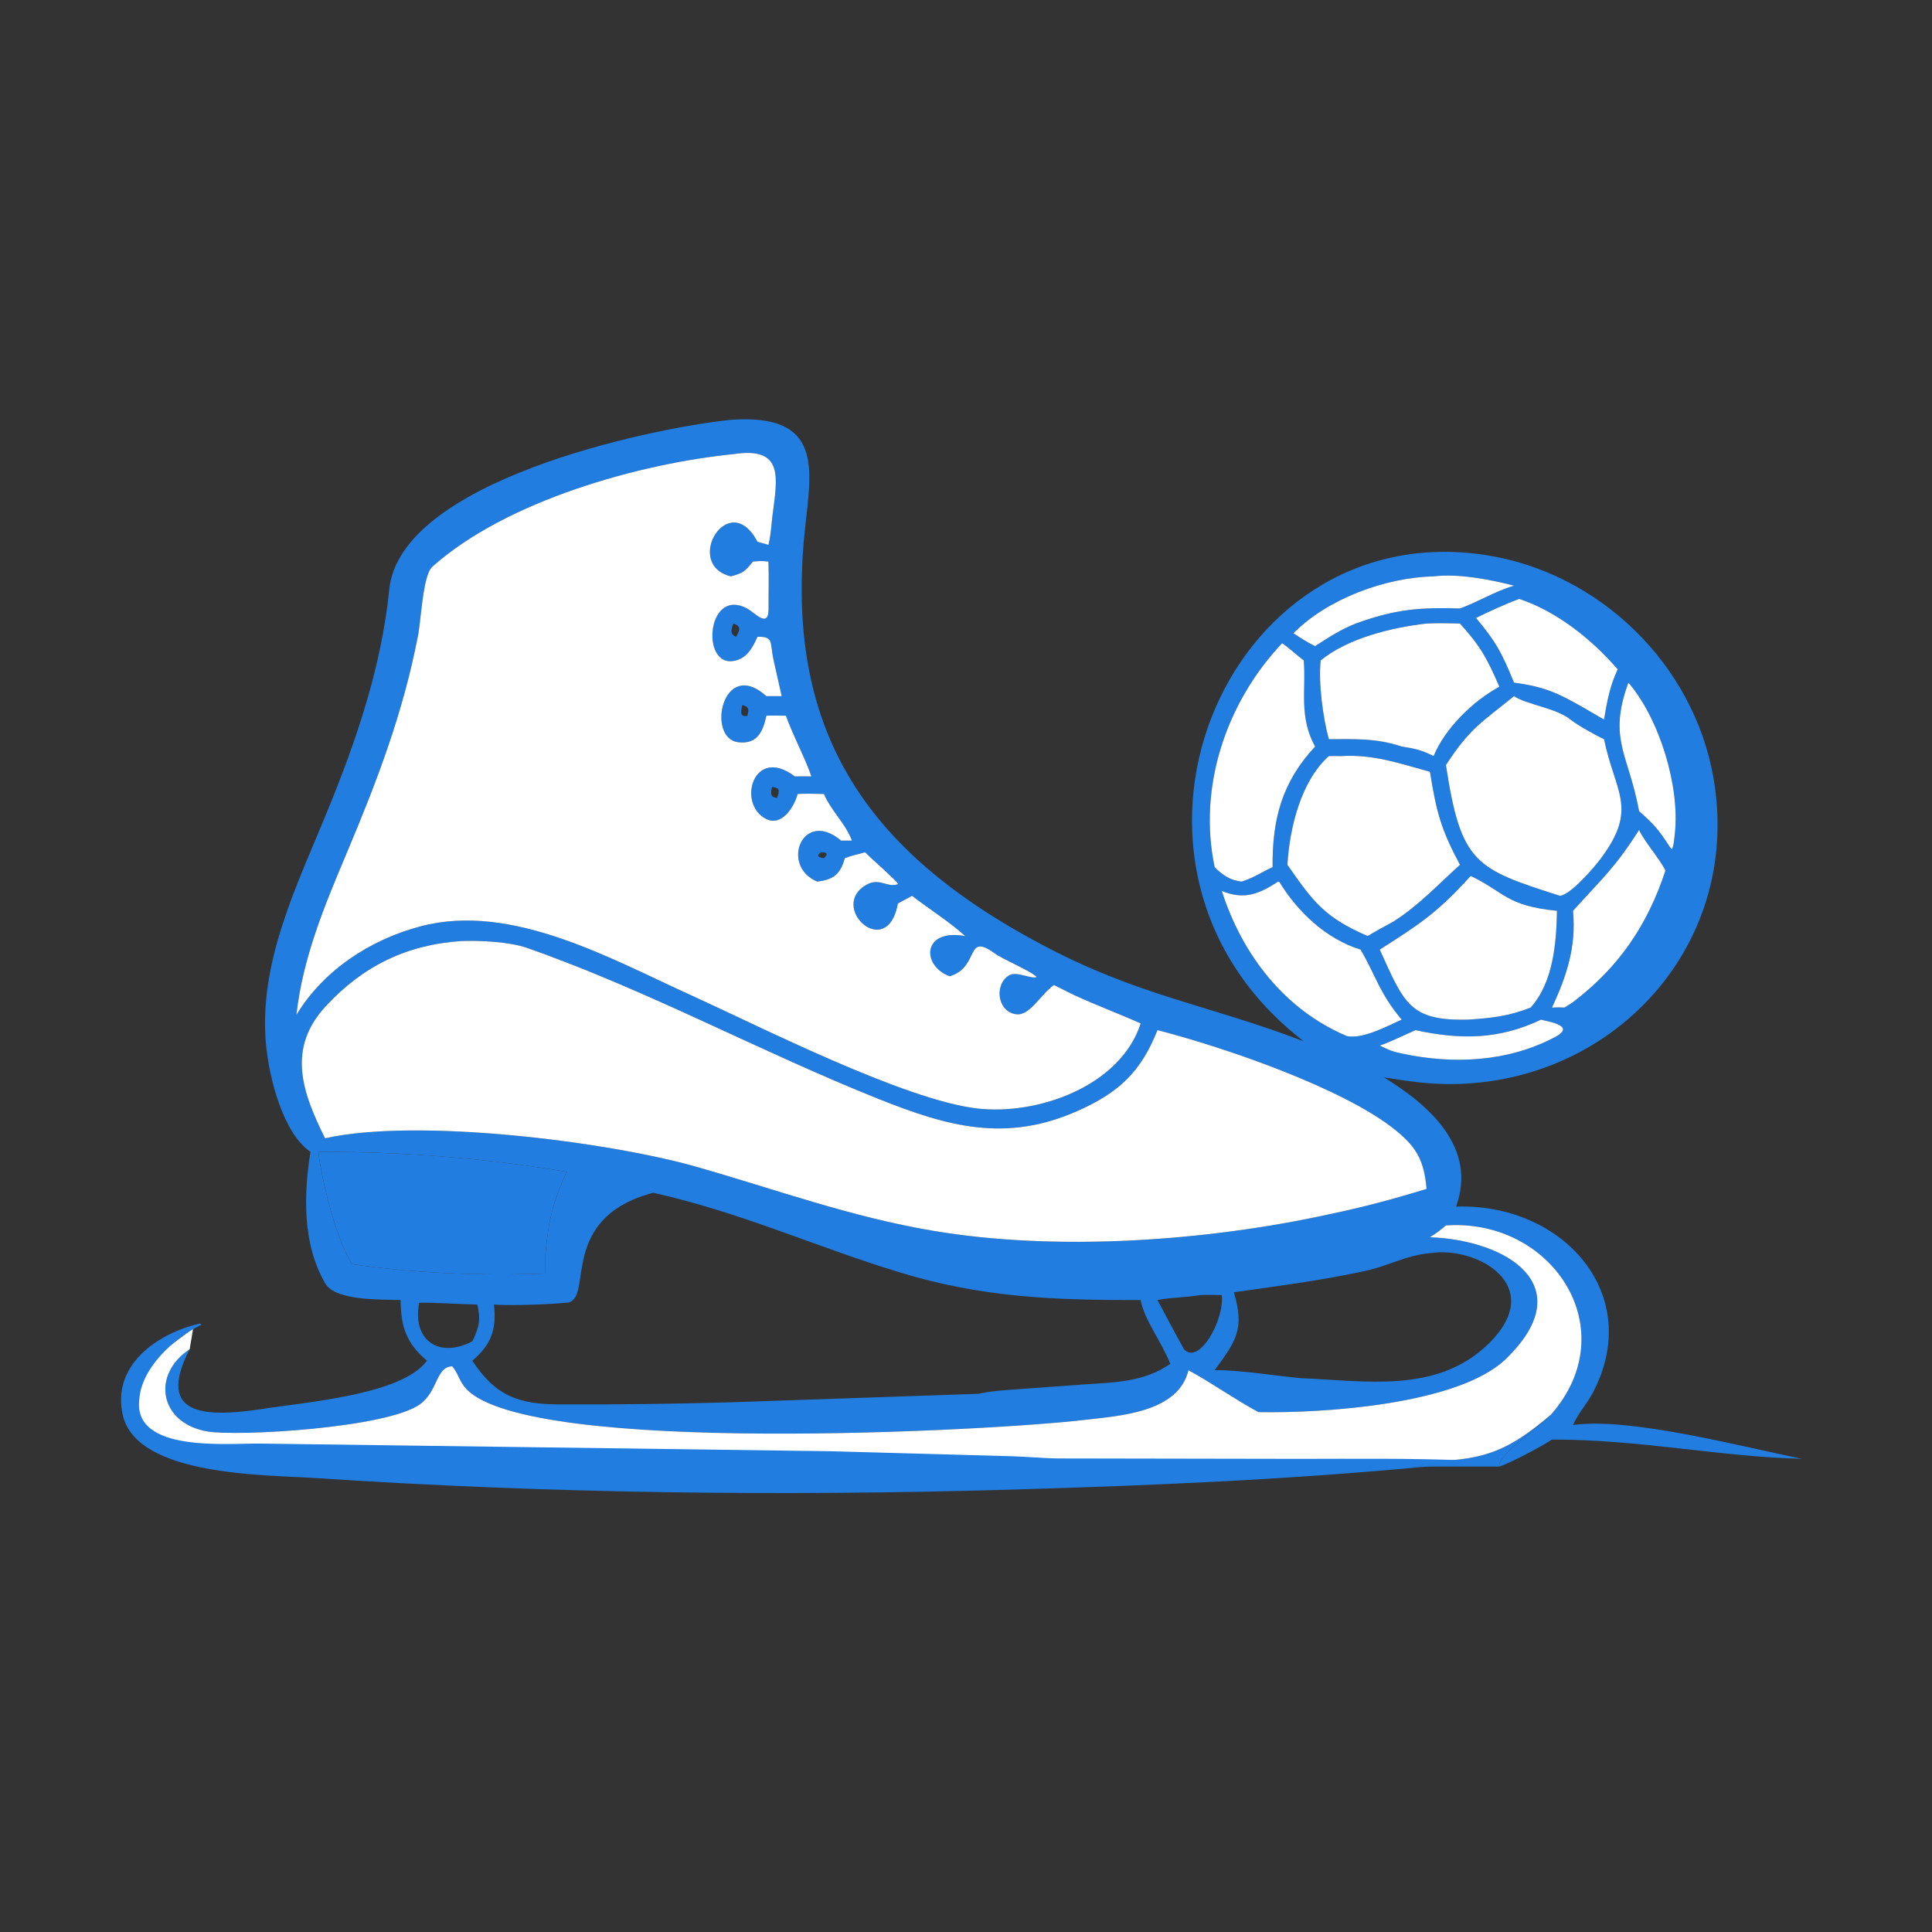
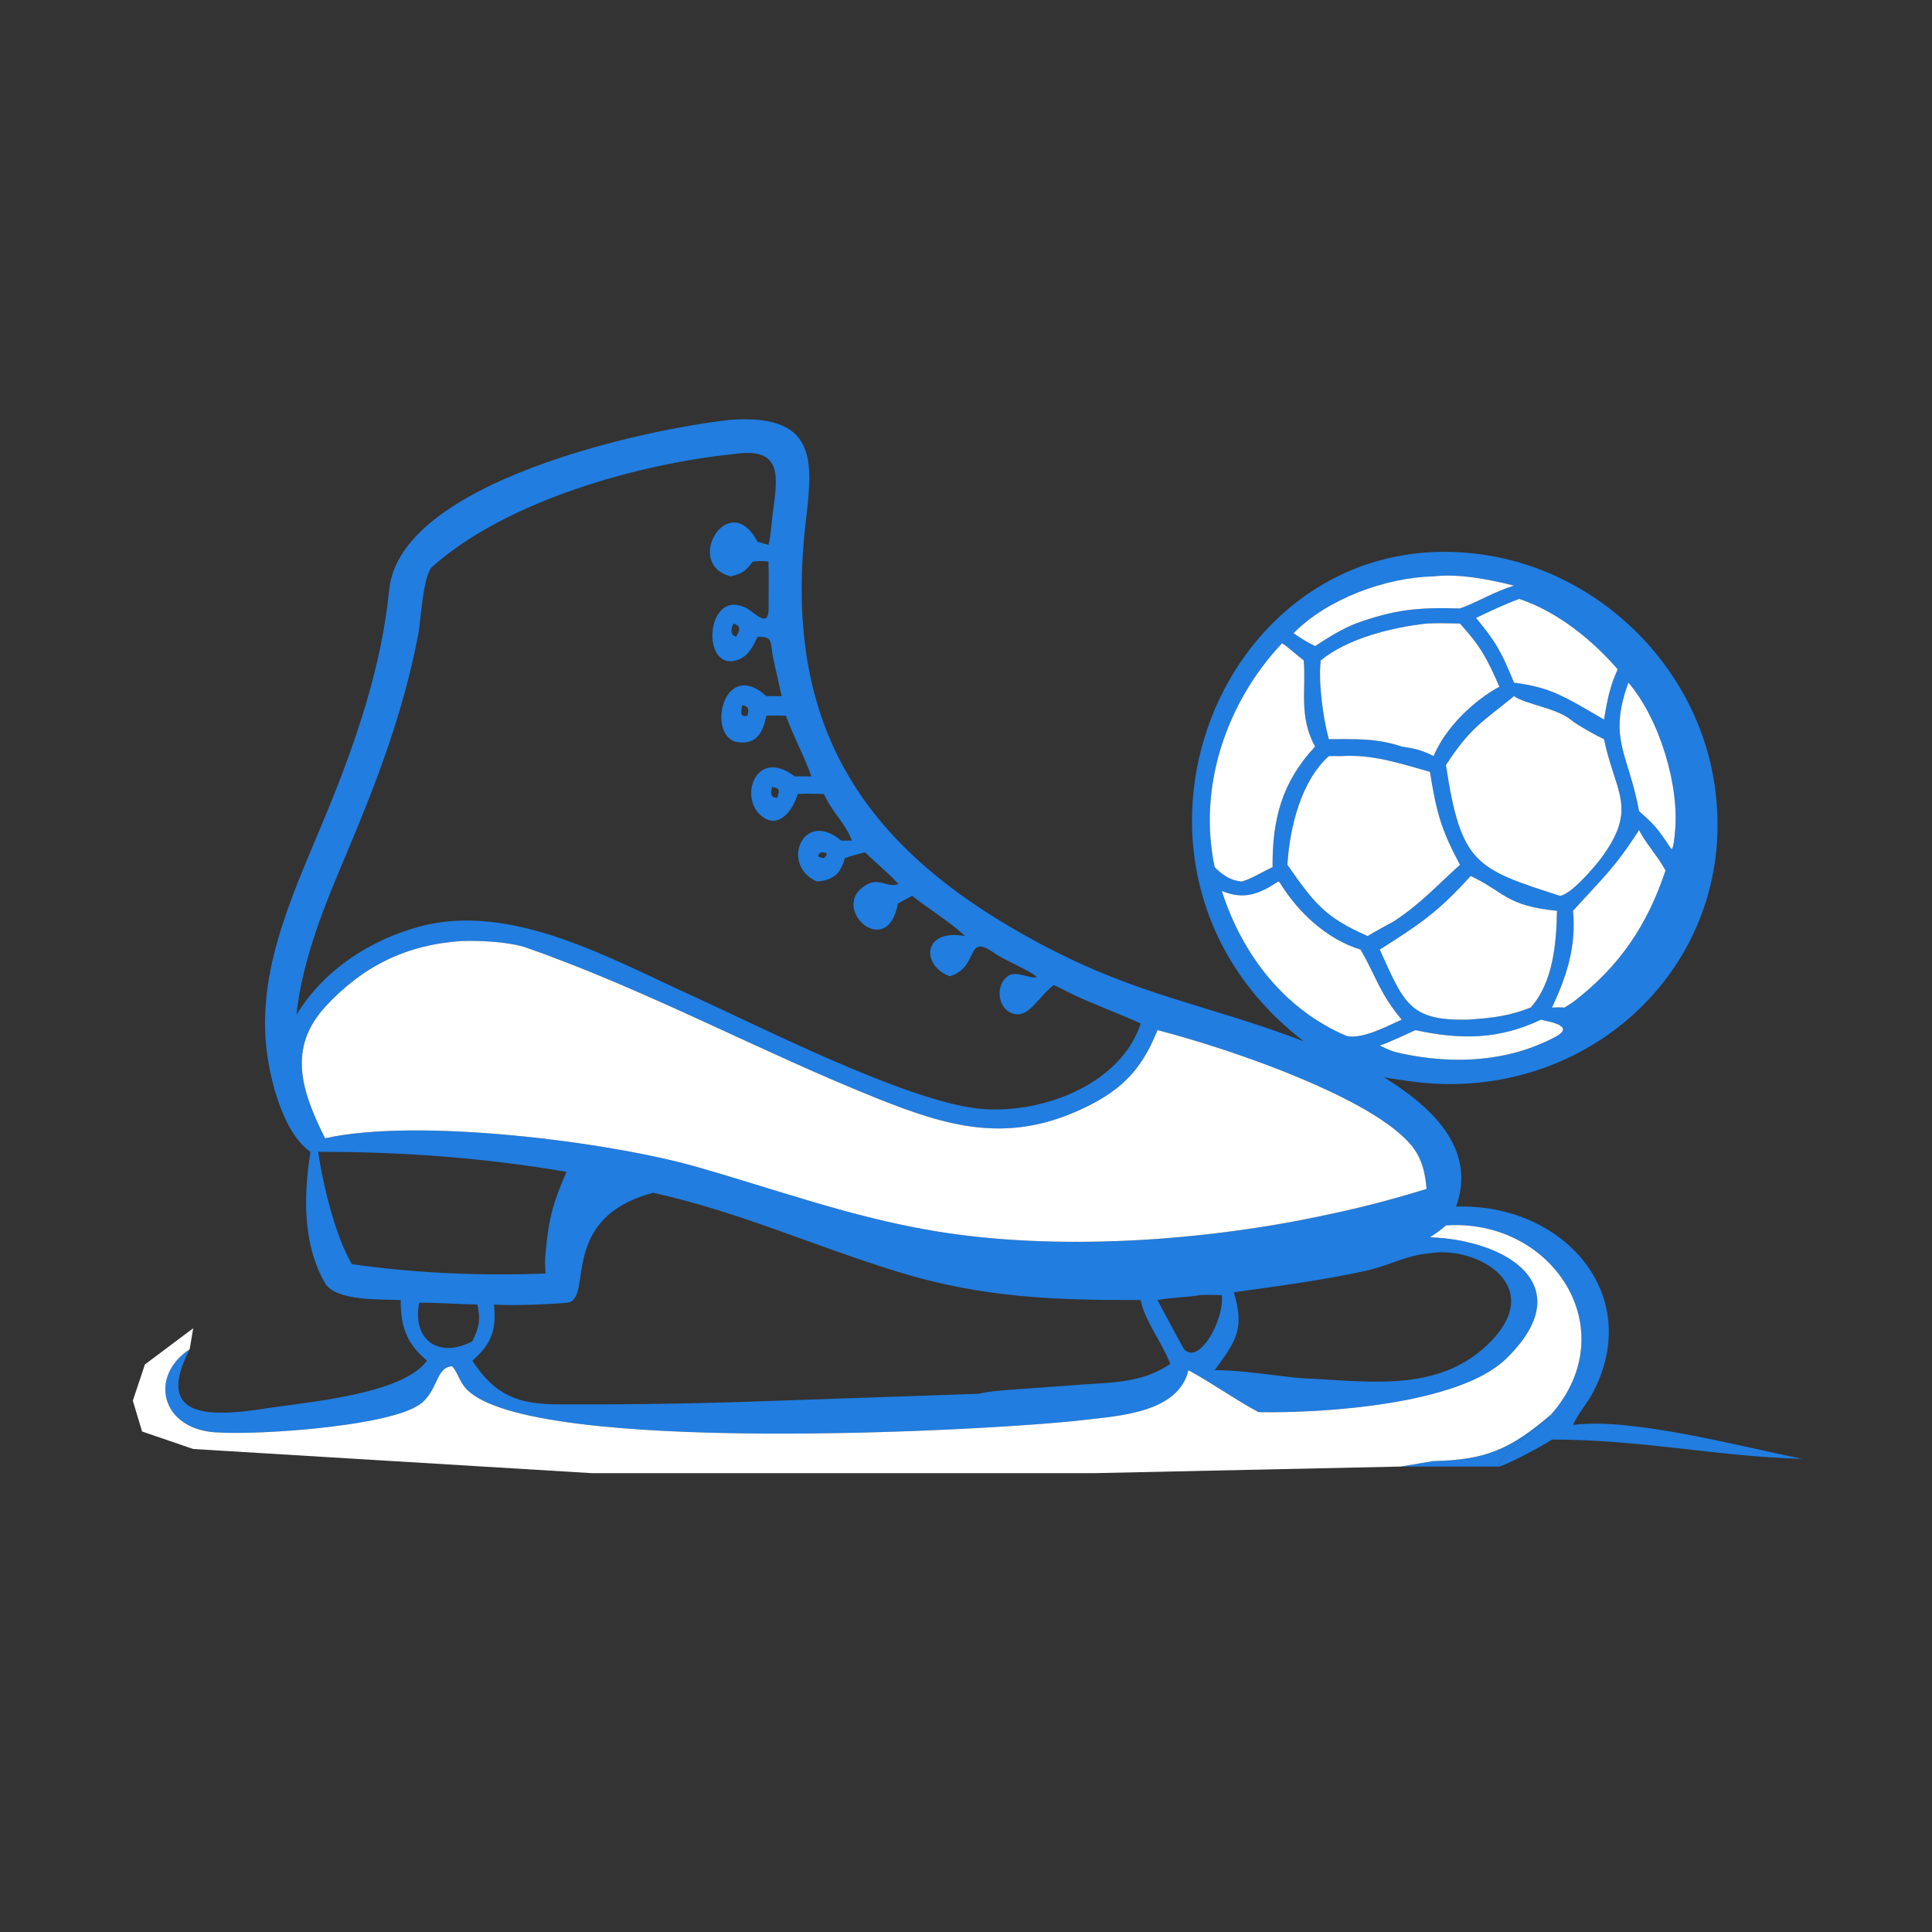
<svg xmlns="http://www.w3.org/2000/svg" width="80" height="80" viewBox="0 0 80 80" fill="none">
  <rect x="0" y="0" width="80" height="80" fill="#333333" stroke="none" />
  <path d="M12.856 47.695C11.714 46.912 11.165 44.668 11.027 43.369C10.656 39.907 12.304 36.654 13.571 33.55C14.778 30.594 15.796 27.603 16.117 24.413C16.566 19.94 26.78 17.75 30.264 17.383C34.096 17.114 33.599 19.42 33.337 21.86C32.445 30.189 35.788 35.21 43.127 39.108C47.178 41.259 49.926 41.57 53.985 43.117C44.65 35.938 50.602 21.314 61.512 22.982C66.219 23.702 70.126 27.495 70.95 32.202C72.199 39.392 66.412 45.278 59.35 44.869C58.649 44.828 57.988 44.718 57.307 44.611C59.203 45.777 61.174 47.522 60.293 49.963C64.72 49.813 68.108 53.603 65.95 57.68C65.698 58.157 65.383 58.467 65.135 59.004L65.179 58.999C67.565 58.697 71.988 59.877 74.625 60.407C71.215 60.325 67.904 59.602 64.265 59.609C63.85 59.884 62.539 60.585 62.086 60.727C61.975 60.259 63.75 59.116 64.225 58.575C67.317 55.055 64.281 50.438 59.873 50.742C59.618 50.959 59.494 51.05 59.211 51.231C62.414 51.35 65.47 53.243 62.362 56.265C60.402 58.171 54.751 58.523 52.111 58.473C51.167 57.969 50.219 57.287 49.211 56.739C48.789 58.499 46.345 58.626 44.87 58.799C41.023 59.25 21.966 60.273 19.321 57.525C19.015 57.207 18.973 56.859 18.728 56.576C18.041 56.598 18.147 57.593 17.396 58.143C16.05 59.13 9.872 59.487 8.598 59.275C6.606 58.943 6.249 56.924 7.854 55.868C6.406 58.671 8.567 58.678 10.779 58.355C12.543 58.064 16.637 57.782 17.679 56.343C16.826 55.621 16.593 54.927 16.59 53.832C15.841 53.798 13.903 53.889 13.467 53.143C12.512 51.505 12.577 49.441 12.856 47.695ZM30.37 18.804C26.496 19.194 20.977 20.722 17.904 23.465C17.488 23.836 17.434 25.831 17.289 26.415C16.69 29.497 15.626 32.31 14.408 35.201C14.395 35.233 14.381 35.265 14.368 35.296C13.451 37.475 12.538 39.642 12.274 42.022C13.406 40.161 15.338 38.907 17.414 38.357C21.21 37.351 25.349 39.737 28.681 41.24C31.556 42.551 37.449 45.545 40.458 45.899C42.958 46.193 46.389 44.982 47.234 42.379C46.328 41.972 45.405 41.63 44.497 41.213L43.638 40.786C43.056 41.215 42.643 42.076 42.069 41.997C41.295 41.89 41.162 40.767 41.778 40.391C42.093 40.195 42.7 40.555 42.928 40.458C42.729 40.226 41.539 39.731 41.197 39.483C39.947 38.576 40.594 40.041 39.326 40.425C38.15 39.995 38.173 38.438 39.964 38.76C39.396 38.225 38.416 37.6 37.766 37.094L37.181 37.412C36.733 39.863 34.247 37.518 35.903 36.623C36.432 36.337 36.756 36.777 37.192 36.608C37.167 36.505 36.002 35.48 35.819 35.293C35.57 35.356 35.213 35.444 34.982 35.535C34.802 36.19 34.52 36.431 33.835 36.504C32.286 35.847 33.242 33.465 34.828 34.807H35.275C35.01 34.09 34.443 33.62 34.117 32.877C33.752 32.869 33.394 32.857 33.029 32.877C32.868 33.474 32.344 34.227 31.72 33.91C30.504 33.292 31.195 30.849 32.912 32.15C33.133 32.148 33.38 32.142 33.598 32.15C33.351 31.414 32.852 30.494 32.542 29.636C32.292 29.633 31.979 29.622 31.735 29.636C31.594 30.29 31.357 30.838 30.555 30.732C29.237 30.557 29.922 27.197 31.735 28.826C31.942 28.826 32.162 28.829 32.368 28.826L32.029 27.317C31.872 26.597 32.054 26.357 31.367 26.367C31.193 26.744 31.002 27.15 30.584 27.311C28.99 27.926 29.191 24.277 30.924 25.19C31.253 25.363 31.83 26.054 31.825 25.201C31.821 24.55 31.843 23.903 31.82 23.253C31.55 23.222 31.459 23.23 31.204 23.25C31.195 23.251 31.185 23.252 31.175 23.253C30.868 23.643 30.78 23.726 30.295 23.858L30.264 23.866C28.268 23.38 30.174 20.177 31.367 22.433L31.82 22.561C31.925 22.143 31.933 21.771 31.989 21.33C32.184 19.789 32.483 18.483 30.37 18.804ZM59.364 23.866C57.373 23.911 54.971 24.792 53.56 26.221C53.572 26.229 53.583 26.236 53.594 26.244C53.905 26.45 54.109 26.584 54.455 26.754C55.003 26.398 55.521 26.065 56.133 25.82C57.768 25.23 58.738 25.145 60.455 25.195C61.236 24.912 61.881 24.491 62.691 24.251C61.687 23.993 60.398 23.743 59.364 23.866ZM62.908 24.8C62.35 25.002 61.66 25.323 61.119 25.587C61.961 26.599 62.188 27.033 62.691 28.266C63.972 28.439 64.531 28.703 65.644 29.345L66.419 29.796C66.537 29.072 66.666 28.387 66.986 27.716C65.92 26.48 64.469 25.319 62.908 24.8ZM59.072 25.82C57.652 25.977 55.818 26.422 54.687 27.346C54.585 28.26 54.784 29.742 55.024 30.607C56.099 30.607 57.004 30.56 58.039 30.913C58.596 31.001 58.856 31.052 59.364 31.309C59.833 30.154 61.009 29.015 62.086 28.436C61.574 27.261 61.317 26.776 60.455 25.82C60.099 25.809 59.419 25.796 59.072 25.82ZM30.37 25.82C30.281 26.018 30.207 26.273 30.479 26.367C30.628 26.113 30.713 25.932 30.37 25.82ZM53.089 26.634C50.783 29.078 49.592 32.575 50.297 35.906C50.611 36.228 50.95 36.462 51.417 36.504C51.877 36.364 52.265 36.102 52.695 35.906C52.679 33.934 53.074 32.398 54.455 30.913C53.77 29.668 54.09 28.558 53.985 27.346C53.687 27.124 53.391 26.836 53.089 26.634ZM67.428 28.266C66.572 30.618 67.435 31.212 67.871 33.589C68.498 34.14 68.677 34.353 69.135 35.056L69.221 35.163C69.3 35.1 69.334 34.683 69.35 34.536C69.574 32.574 68.712 29.757 67.428 28.266ZM62.691 28.826C61.359 29.915 60.894 30.115 59.873 31.679C60.495 35.776 61.103 35.974 64.595 37.094C65.048 37.041 65.999 35.933 66.282 35.555C67.85 33.459 66.878 32.835 66.419 30.607C66.122 30.477 65.296 30.012 65.056 29.814C64.444 29.311 63.195 29.175 62.691 28.826ZM30.733 29.198C30.691 29.427 30.61 29.724 30.953 29.636C31.004 29.373 31.029 29.262 30.733 29.198ZM55.506 31.309C55.352 31.307 55.177 31.3 55.024 31.309C53.871 32.341 53.404 34.276 53.312 35.764L53.31 35.811C54.413 37.397 54.872 37.99 56.629 38.76C56.985 38.547 57.326 38.361 57.691 38.164C58.783 37.468 59.511 36.652 60.455 35.811C59.671 34.346 59.483 33.647 59.211 31.959C57.936 31.608 56.866 31.224 55.506 31.309ZM31.966 32.586C31.921 32.844 31.875 33.015 32.179 33.039C32.279 32.748 32.309 32.624 31.966 32.586ZM67.871 34.367C66.845 35.968 66.359 36.357 65.135 37.715C65.276 39.202 64.872 40.414 64.265 41.722C64.451 41.715 64.596 41.707 64.782 41.722L65.135 41.496C67.048 40.034 68.213 38.314 68.965 36.043C68.655 35.465 68.101 34.863 67.871 34.367ZM33.995 35.293C33.773 35.452 33.903 35.504 34.117 35.535C34.305 35.35 34.249 35.29 33.995 35.293ZM60.897 36.272C59.516 37.8 58.776 38.272 57.141 39.316C57.138 39.318 57.136 39.319 57.133 39.321C58.144 41.548 58.366 42.279 60.79 42.22C61.757 42.156 62.461 42.082 63.379 41.722C64.319 40.684 64.448 39.034 64.471 37.715C62.348 37.504 62.309 36.938 60.897 36.272ZM52.927 36.504C52.142 37.013 51.528 37.279 50.592 36.892C51.431 39.517 53.183 41.81 55.772 42.902C56.433 43.034 57.431 42.494 58.039 42.22C57.11 41.106 56.986 40.433 56.339 39.321C54.932 38.892 53.735 37.765 52.982 36.528L52.927 36.504ZM19.093 38.967C16.828 39.121 15.024 40.006 13.49 41.665C11.883 43.403 12.492 45.193 13.46 47.133C17.328 46.275 25.187 47.277 28.821 48.31C32.134 49.252 35.178 50.38 38.629 50.963C43.744 51.828 49.951 51.395 55.024 50.283C56.487 49.976 57.655 49.663 59.072 49.23C58.968 48.105 58.705 47.538 57.779 46.791C55.652 45.075 50.776 43.389 47.928 42.656C47.241 44.389 46.33 45.244 44.608 46.007C41.649 47.319 39.241 46.648 36.393 45.511C31.495 43.557 26.791 40.991 21.814 39.248C21.094 38.996 19.87 38.937 19.093 38.967ZM63.815 42.22C62.077 43.048 60.487 43.062 58.611 42.656C58.327 42.784 57.388 43.225 57.133 43.293C57.494 43.471 57.635 43.538 58.039 43.623C60.177 44.081 62.443 43.98 64.407 42.933C65.323 42.444 63.952 42.281 63.815 42.22ZM13.177 47.695C13.352 48.988 13.896 51.232 14.573 52.346C17.188 52.724 19.942 52.835 22.589 52.734C22.573 52.423 22.555 52.201 22.589 51.892C22.725 50.428 22.885 49.864 23.455 48.522C20.03 47.94 16.645 47.689 13.177 47.695ZM27.051 49.389C23.12 50.429 24.561 53.69 23.538 53.936C22.746 54.013 21.221 54.073 20.455 54.02C20.563 55.041 20.36 55.66 19.559 56.343C20.529 57.829 21.512 58.145 23.144 58.153C25.527 58.164 27.893 58.133 30.271 58.066L40.517 57.714C41.014 57.598 41.58 57.568 42.091 57.529L44.843 57.329C46.118 57.243 47.366 57.238 48.458 56.475C48.141 55.633 47.369 54.636 47.234 53.832C43.668 53.839 40.675 53.738 37.205 52.672C33.684 51.592 30.715 50.213 27.051 49.389ZM59.211 51.892C58.18 51.987 57.557 52.403 56.526 52.628C54.705 53.024 52.929 53.25 51.091 53.511C51.553 55.059 51.168 55.533 50.297 56.739C51.23 56.711 52.869 56.977 53.867 57.067C56.522 57.173 59.453 57.714 61.579 55.697C64.133 53.275 61.18 51.576 59.211 51.892ZM49.695 53.627C49.109 53.727 48.549 53.718 47.957 53.826L47.928 53.832C48.288 54.499 48.657 55.21 49.028 55.868C49.643 56.545 50.702 54.675 50.592 53.627C50.322 53.624 49.956 53.609 49.695 53.627ZM17.359 53.945C17.055 55.482 18.166 56.272 19.559 55.541C19.84 54.95 19.91 54.67 19.767 54.02C19.049 54.005 18.021 53.93 17.359 53.945Z" fill="#217DDF" />
  <path d="M19.093 38.967C16.828 39.121 15.024 40.006 13.49 41.665C11.883 43.403 12.492 45.193 13.46 47.133C17.328 46.275 25.187 47.277 28.821 48.31C32.134 49.252 35.178 50.38 38.629 50.963C43.744 51.828 49.951 51.395 55.024 50.283C56.487 49.976 57.655 49.663 59.072 49.23C58.968 48.105 58.705 47.538 57.779 46.791C55.652 45.075 50.776 43.389 47.928 42.656C47.241 44.389 46.33 45.244 44.608 46.007C41.649 47.319 39.241 46.648 36.393 45.511C31.495 43.557 26.791 40.991 21.814 39.248C21.094 38.996 19.87 38.937 19.093 38.967Z" fill="white" />
-   <path d="M30.37 18.804C26.496 19.194 20.977 20.722 17.904 23.465C17.488 23.836 17.434 25.831 17.289 26.415C16.69 29.497 15.626 32.31 14.408 35.201L14.368 35.296C13.451 37.475 12.538 39.642 12.274 42.022C13.406 40.161 15.338 38.907 17.414 38.357C21.21 37.351 25.349 39.737 28.681 41.24C31.556 42.551 37.449 45.545 40.458 45.899C42.958 46.193 46.389 44.982 47.234 42.379C46.328 41.972 45.405 41.63 44.497 41.213L43.638 40.786C43.056 41.215 42.643 42.076 42.069 41.997C41.295 41.89 41.162 40.767 41.778 40.391C42.093 40.195 42.7 40.555 42.928 40.458C42.729 40.226 41.539 39.731 41.197 39.483C39.947 38.576 40.594 40.041 39.326 40.425C38.15 39.995 38.173 38.438 39.964 38.76C39.396 38.225 38.416 37.6 37.766 37.094L37.181 37.412C36.733 39.863 34.247 37.518 35.903 36.623C36.432 36.337 36.756 36.777 37.192 36.608C37.167 36.505 36.002 35.48 35.819 35.293C35.57 35.356 35.213 35.444 34.982 35.535C34.802 36.19 34.52 36.431 33.835 36.504C32.286 35.847 33.242 33.465 34.828 34.807H35.275C35.01 34.09 34.443 33.62 34.117 32.877C33.752 32.869 33.394 32.857 33.029 32.877C32.868 33.474 32.344 34.227 31.72 33.91C30.504 33.292 31.195 30.849 32.912 32.15C33.133 32.148 33.38 32.142 33.598 32.15C33.351 31.414 32.852 30.494 32.542 29.636C32.292 29.633 31.979 29.622 31.735 29.636C31.594 30.29 31.357 30.838 30.555 30.732C29.237 30.557 29.922 27.197 31.735 28.826C31.942 28.826 32.162 28.829 32.368 28.826L32.029 27.317C31.872 26.597 32.054 26.357 31.367 26.367C31.193 26.744 31.002 27.15 30.584 27.311C28.99 27.926 29.191 24.277 30.924 25.19C31.253 25.363 31.83 26.054 31.825 25.201C31.821 24.55 31.843 23.903 31.82 23.253C31.55 23.222 31.459 23.23 31.204 23.25L31.175 23.253C30.868 23.643 30.78 23.726 30.295 23.858L30.264 23.866C28.268 23.38 30.174 20.177 31.367 22.433L31.82 22.561C31.925 22.143 31.933 21.771 31.989 21.33C32.184 19.789 32.483 18.483 30.37 18.804Z" fill="white" />
  <path d="M67.871 34.367C66.845 35.968 66.359 36.357 65.135 37.715C65.276 39.202 64.872 40.414 64.265 41.722C64.451 41.715 64.596 41.707 64.782 41.722L65.135 41.496C67.048 40.034 68.213 38.314 68.965 36.043C68.655 35.465 68.101 34.863 67.871 34.367Z" fill="white" />
  <path d="M60.897 36.272C59.516 37.8 58.776 38.272 57.141 39.316L57.133 39.321C58.144 41.548 58.366 42.279 60.79 42.22C61.757 42.156 62.461 42.082 63.379 41.722C64.319 40.684 64.448 39.034 64.471 37.715C62.348 37.504 62.309 36.938 60.897 36.272Z" fill="white" />
  <path d="M63.815 42.22C62.077 43.048 60.487 43.062 58.611 42.656C58.327 42.784 57.388 43.225 57.133 43.293C57.494 43.471 57.635 43.538 58.039 43.623C60.177 44.081 62.443 43.98 64.407 42.933C65.323 42.444 63.952 42.281 63.815 42.22Z" fill="white" />
  <path d="M52.927 36.504C52.142 37.013 51.528 37.279 50.592 36.892C51.431 39.517 53.183 41.81 55.772 42.902C56.433 43.034 57.431 42.494 58.039 42.22C57.11 41.106 56.986 40.433 56.339 39.321C54.932 38.892 53.735 37.765 52.982 36.528L52.927 36.504Z" fill="white" />
  <path d="M53.089 26.634C50.783 29.078 49.592 32.575 50.297 35.906C50.611 36.228 50.95 36.462 51.417 36.504C51.877 36.364 52.265 36.102 52.695 35.906C52.679 33.934 53.074 32.398 54.455 30.913C53.77 29.668 54.09 28.558 53.985 27.346C53.687 27.124 53.391 26.836 53.089 26.634Z" fill="white" />
  <path d="M59.364 23.866C57.373 23.911 54.971 24.792 53.56 26.221L53.594 26.244C53.905 26.45 54.109 26.584 54.455 26.754C55.003 26.398 55.521 26.065 56.133 25.82C57.768 25.23 58.738 25.145 60.455 25.195C61.236 24.912 61.881 24.491 62.691 24.251C61.687 23.993 60.398 23.743 59.364 23.866Z" fill="white" />
  <path d="M62.908 24.8C62.35 25.002 61.66 25.323 61.119 25.587C61.961 26.599 62.188 27.033 62.691 28.266C63.972 28.439 64.531 28.703 65.644 29.345L66.419 29.796C66.537 29.072 66.666 28.387 66.986 27.716C65.92 26.48 64.469 25.319 62.908 24.8Z" fill="white" />
  <path d="M59.072 25.82C57.652 25.977 55.818 26.422 54.687 27.346C54.585 28.26 54.784 29.742 55.024 30.607C56.099 30.607 57.004 30.56 58.039 30.913C58.596 31.001 58.856 31.052 59.364 31.309C59.833 30.154 61.009 29.015 62.086 28.436C61.574 27.261 61.317 26.776 60.455 25.82C60.099 25.809 59.419 25.796 59.072 25.82Z" fill="white" />
  <path d="M55.506 31.309C55.352 31.307 55.177 31.3 55.024 31.309C53.871 32.341 53.404 34.276 53.312 35.764L53.31 35.811C54.413 37.397 54.872 37.99 56.629 38.76C56.985 38.547 57.326 38.361 57.691 38.164C58.783 37.468 59.511 36.652 60.455 35.811C59.671 34.346 59.483 33.647 59.211 31.959C57.936 31.608 56.866 31.224 55.506 31.309Z" fill="white" />
  <path d="M62.691 28.826C61.359 29.915 60.894 30.115 59.873 31.679C60.495 35.776 61.103 35.974 64.595 37.094C65.048 37.041 65.999 35.933 66.282 35.555C67.85 33.459 66.878 32.835 66.419 30.607C66.122 30.477 65.296 30.012 65.056 29.814C64.444 29.311 63.195 29.175 62.691 28.826Z" fill="white" />
  <path d="M67.428 28.266C66.572 30.618 67.435 31.212 67.871 33.589C68.498 34.14 68.677 34.353 69.135 35.056L69.221 35.163C69.3 35.1 69.334 34.683 69.35 34.536C69.574 32.574 68.712 29.757 67.428 28.266Z" fill="white" />
-   <path d="M13.177 47.695C13.352 48.988 13.896 51.232 14.573 52.346C17.188 52.724 19.942 52.835 22.589 52.734C22.573 52.423 22.555 52.201 22.589 51.892C22.725 50.428 22.885 49.864 23.455 48.522C20.03 47.94 16.645 47.689 13.177 47.695Z" fill="#217DDF" />
  <path d="M62.086 60.727C61.975 60.259 63.75 59.116 64.225 58.575C62.51 60.037 61.491 60.455 59.35 60.5L58 60.727H62.086Z" fill="#217DDF" />
  <path d="M64.225 58.575C67.317 55.055 64.281 50.438 59.873 50.742C59.618 50.959 59.494 51.05 59.211 51.231C62.414 51.35 65.47 53.243 62.362 56.265C60.402 58.171 54.751 58.523 52.111 58.473C51.167 57.969 50.219 57.287 49.211 56.739C48.789 58.499 46.345 58.626 44.87 58.799C41.023 59.25 21.966 60.273 19.321 57.525C19.015 57.207 18.973 56.859 18.728 56.576C18.041 56.598 18.147 57.593 17.396 58.143C16.05 59.13 9.872 59.487 8.598 59.275C6.606 58.943 6.249 56.924 7.854 55.868L8 55L6 56.5L5.5 58L5.883 59.275L8 60L24.5 61H45.324L58 60.727L59.35 60.5C61.491 60.455 62.51 60.037 64.225 58.575Z" fill="white" />
-   <path d="M59.071 60.727C53.238 61.276 47.785 61.508 41.914 61.681C32.312 61.963 22.684 61.842 13.098 61.205C11.026 61.067 5.693 61.14 5.09 58.618C4.602 56.555 6.486 55.219 8.262 54.808L8.334 54.822L8.313 54.869C7.2 55.407 5.866 56.644 5.772 57.918C5.459 60.201 9.536 59.746 10.821 59.776L34.303 60.091L41.891 60.3C42.503 60.316 43.268 60.388 43.828 60.391L53.758 60.408C56.116 60.407 58.432 60.377 60.79 60.477C60.297 60.578 59.586 60.656 59.071 60.727Z" fill="#217DDF" />
</svg>